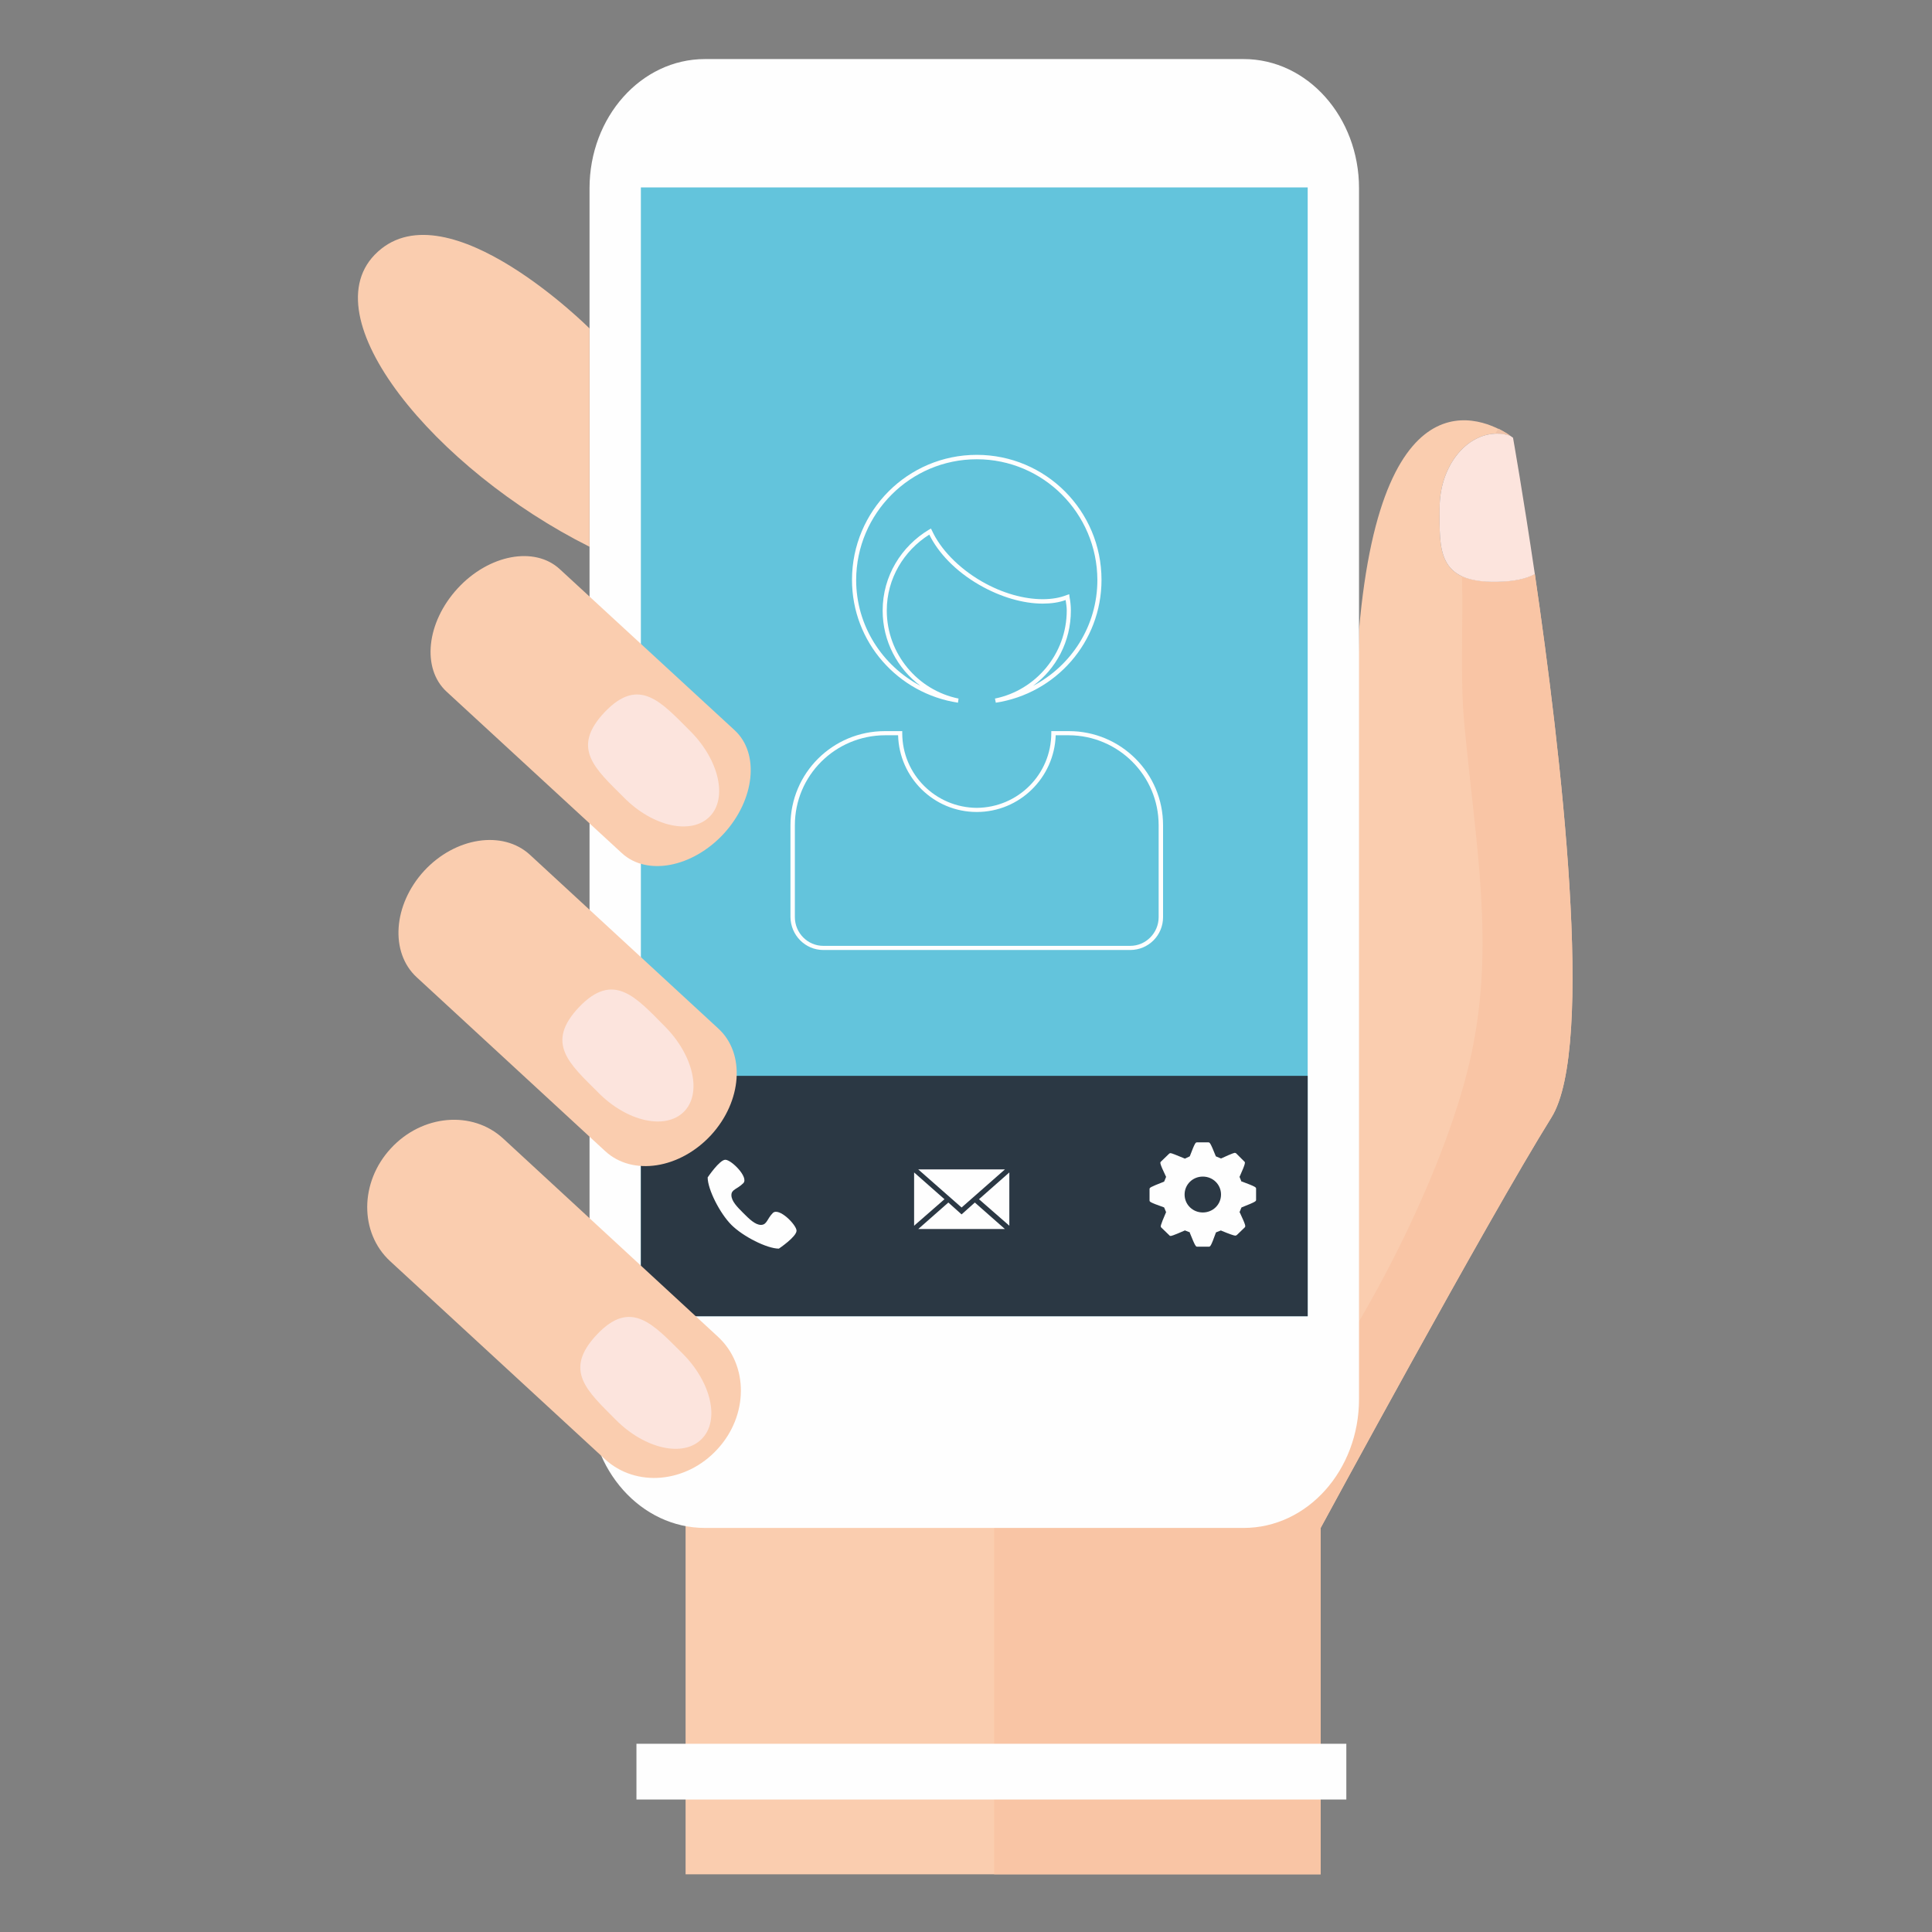
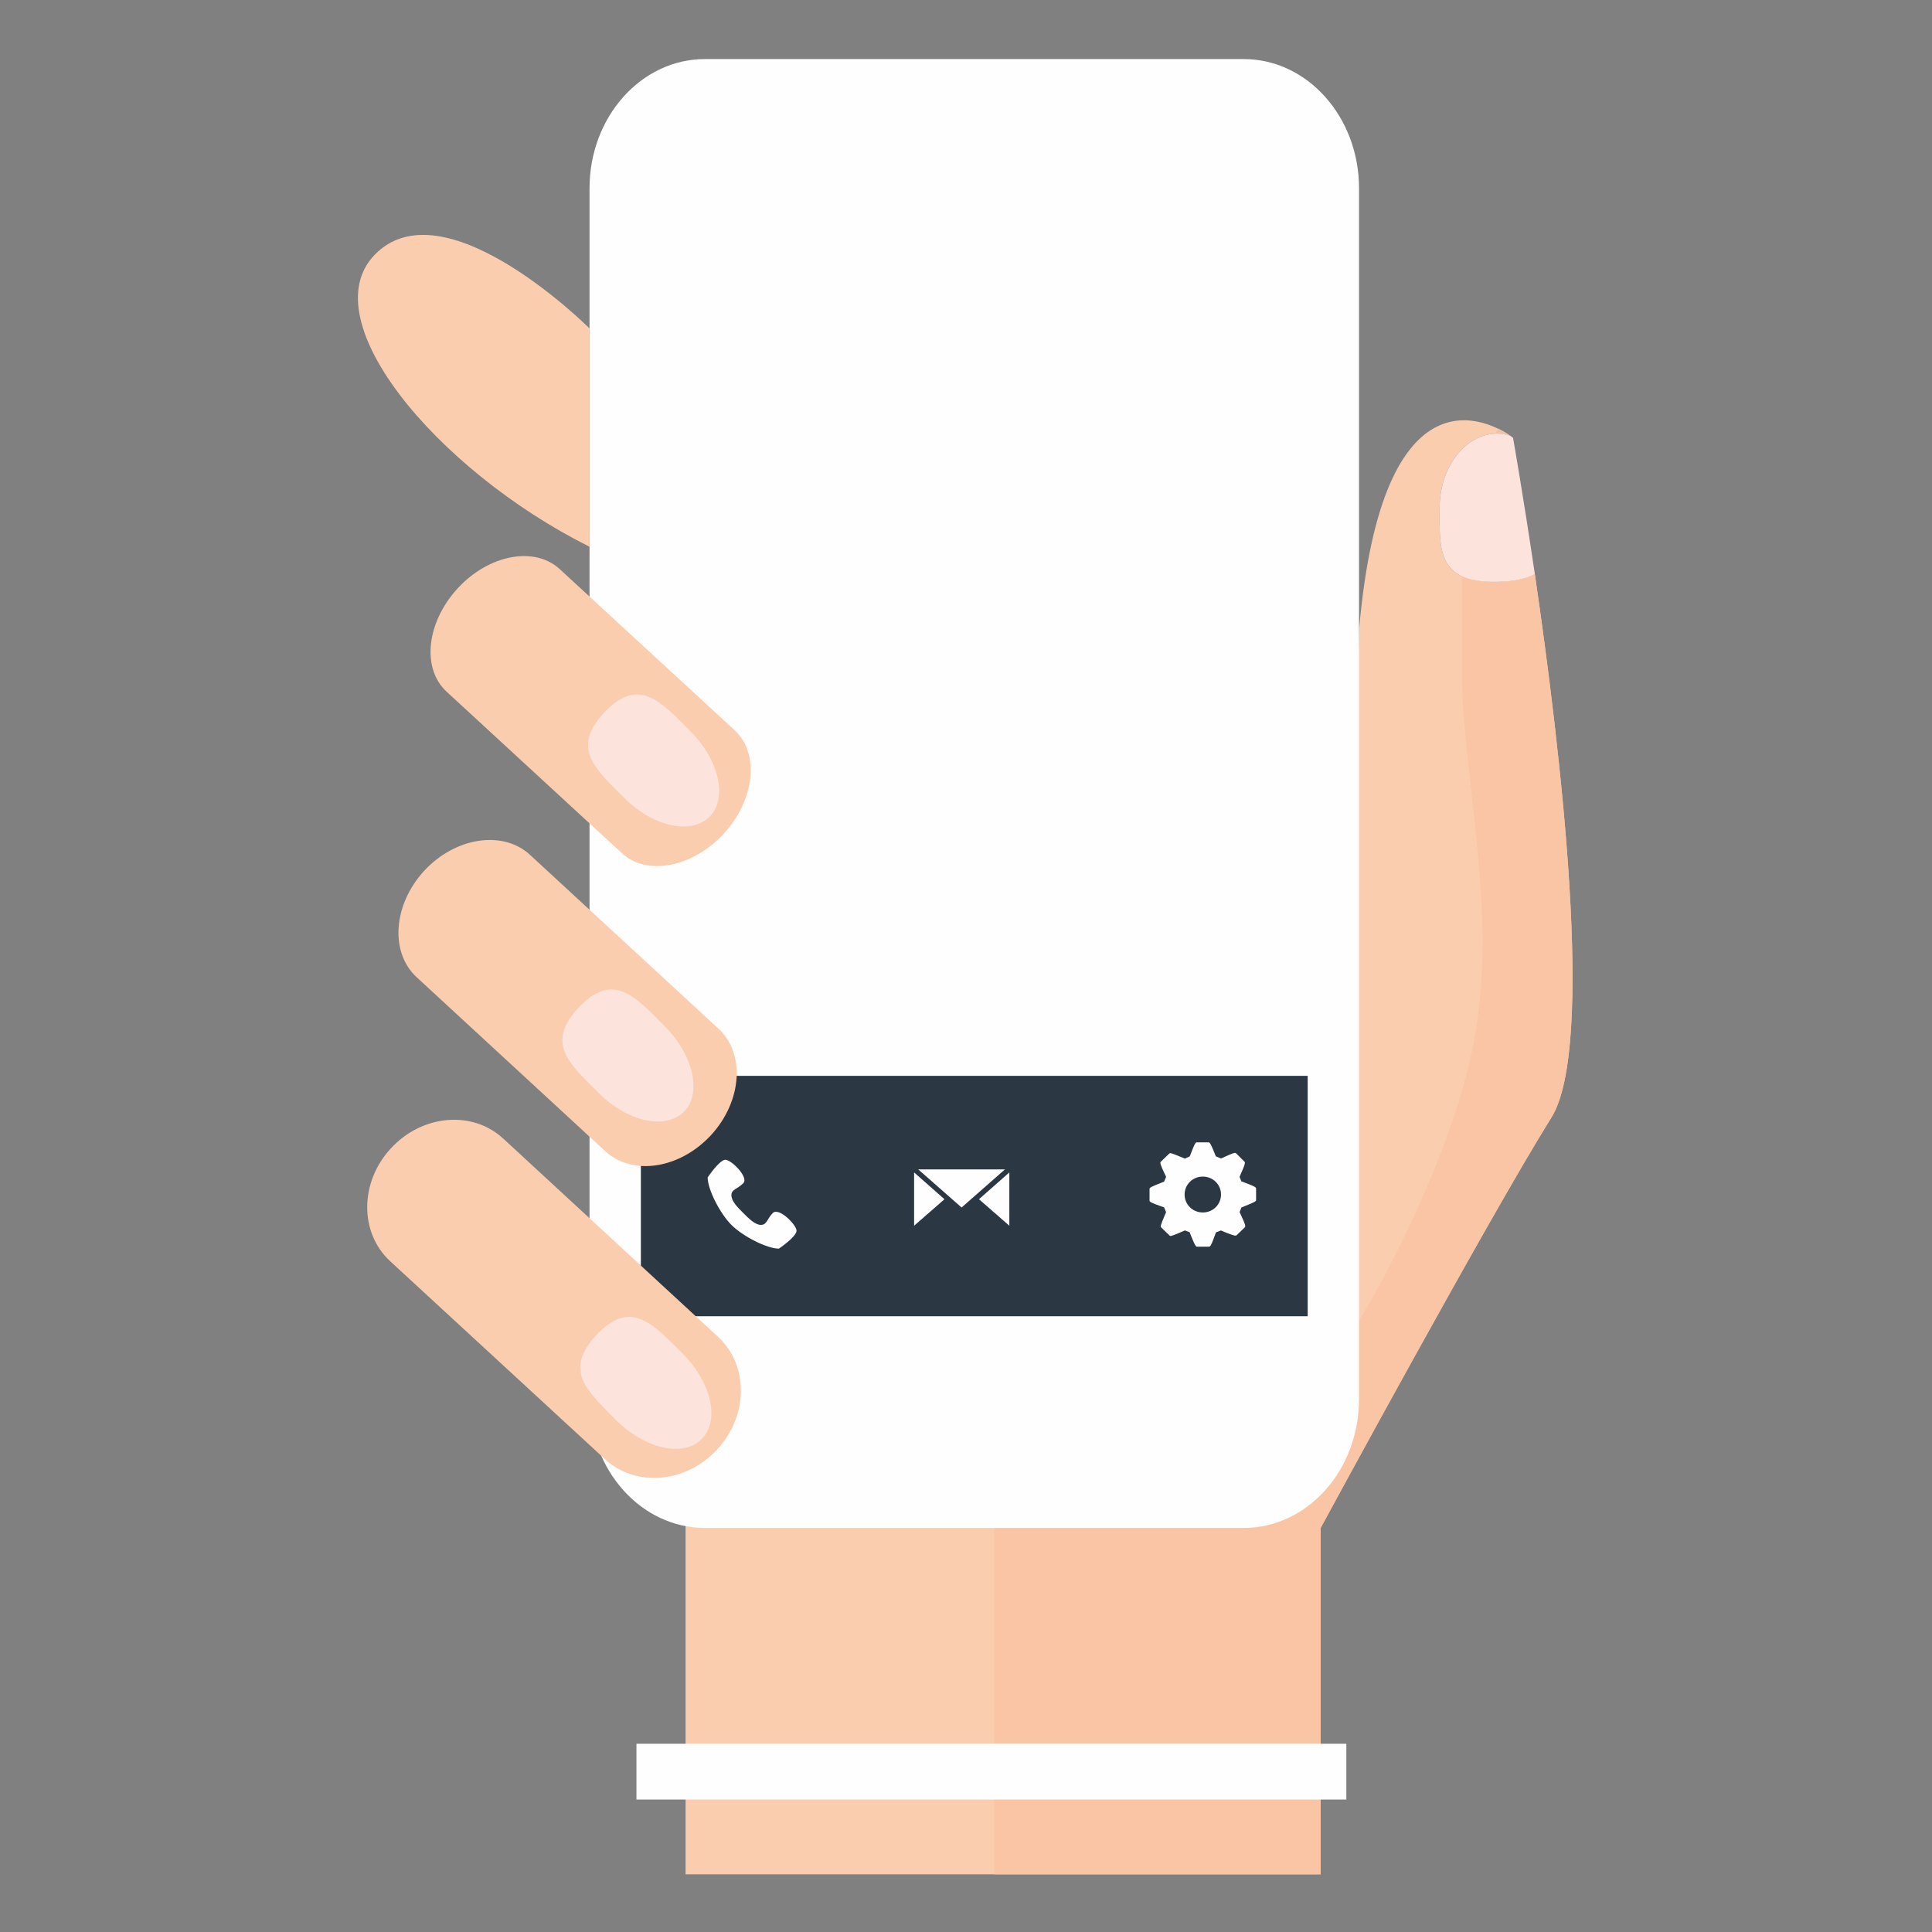
<svg xmlns="http://www.w3.org/2000/svg" xml:space="preserve" width="70px" height="70px" version="1.1" style="shape-rendering:geometricPrecision; text-rendering:geometricPrecision; image-rendering:optimizeQuality; fill-rule:evenodd; clip-rule:evenodd" viewBox="0 0 7000 7000">
  <rect x="0" y="0" width="7000" height="7000" fill="#808080" stroke="none" />
  <defs>
    <style type="text/css">
   
    .fil0 {fill:none;fill-rule:nonzero}
    .fil5 {fill:#FEFEFE;fill-rule:nonzero}
    .fil4 {fill:#FCE4DD;fill-rule:nonzero}
    .fil1 {fill:#FACDAF;fill-rule:nonzero}
    .fil2 {fill:#F9C5A5;fill-rule:nonzero}
    .fil3 {fill:#F0C3A8;fill-rule:nonzero}
    .fil6 {fill:#63C4DC;fill-rule:nonzero}
    .fil7 {fill:#2B3844;fill-rule:nonzero}
   
  </style>
  </defs>
  <g id="Layer_x0020_1">
    <polygon class="fil0" points="-3,7003 6997,7003 6997,3 -3,3 " />
    <g id="_1710228441904">
      <path class="fil1" d="M5561 2080c-31,17 -74,27 -136,28 -221,5 -209,-120 -209,-268 0,-148 94,-269 209,-269 16,0 32,3 47,8 -66,-46 -463,-276 -548,704l-23 1231 -1464 0 627 2952 721 -930c0,0 604,-1115 836,-1487 160,-256 34,-1327 -60,-1969z" />
      <polygon class="fil1" points="2484,6791 4785,6791 4785,5420 2484,5420 " />
      <path class="fil2" d="M5561 2080c-31,17 -74,27 -136,28 -56,1 -98,-6 -128,-20 5,181 -8,361 9,541 43,448 108,789 27,1181 -84,404 -373,974 -623,1300 -214,280 -470,554 -777,736l131 620 721 -930c0,0 604,-1115 836,-1487 160,-256 34,-1327 -60,-1969z" />
      <path class="fil3" d="M5425 1571c16,0 32,3 47,8 -8,-7 -24,-16 -43,-26 -4,6 -8,13 -12,19 3,0 5,-1 8,-1z" />
      <path class="fil4" d="M5216 1840c0,148 -12,273 209,268 62,-1 105,-11 136,-28 -43,-291 -79,-494 -79,-494 0,0 -4,-3 -10,-7 -15,-5 -31,-8 -47,-8 -115,0 -209,121 -209,269z" />
      <polygon class="fil2" points="3602,6791 4785,6791 4785,5420 3602,5420 " />
      <path class="fil5" d="M4924 5069c0,258 -187,467 -418,467l-1952 0c-231,0 -418,-209 -418,-467l0 -4387c0,-258 187,-468 418,-468l1952 0c231,0 418,210 418,468l0 4387z" />
-       <path class="fil6" d="M4738 4769l0 -4087c0,-1 0,-2 0,-3l-2416 0c0,1 0,2 0,3l0 4087 2416 0z" />
      <polygon class="fil7" points="2322,4769 4738,4769 4738,3898 2322,3898 " />
      <path class="fil1" d="M2601 4843c112,103 111,286 -2,408l0 0c-113,123 -295,139 -407,36l-779 -718c-111,-103 -110,-286 3,-408l0 0c113,-123 295,-139 407,-36l778 718z" />
      <path class="fil1" d="M2603 3727c98,90 86,263 -27,386l0 0c-113,122 -284,149 -383,58l-683 -630c-98,-90 -86,-263 27,-386l0 0c113,-122 285,-148 383,-58l683 630z" />
      <path class="fil1" d="M2662 2646c91,84 73,252 -40,375l0 0c-113,122 -278,154 -369,70l-635 -585c-91,-84 -73,-251 40,-374l0 0c113,-123 279,-154 370,-70l634 584z" />
      <path class="fil1" d="M2136 1190c0,0 -511,-511 -767,-278 -256,232 209,790 767,1069l0 -791z" />
      <path class="fil4" d="M2473 4904c105,105 136,244 69,310 -66,67 -205,36 -310,-69 -104,-105 -193,-179 -69,-310 124,-131 205,-35 310,69z" />
      <path class="fil4" d="M2408 3718c105,105 136,244 70,310 -67,67 -206,36 -310,-69 -105,-105 -194,-179 -70,-310 125,-131 206,-36 310,69z" />
      <path class="fil4" d="M2501 2649c105,105 136,244 70,310 -67,67 -206,36 -310,-69 -105,-105 -194,-179 -70,-310 125,-131 205,-36 310,69z" />
      <polygon class="fil5" points="2306,6520 4878,6520 4878,6318 2306,6318 " />
-       <path class="fil5" d="M3875 2162c3,16 5,33 5,50l0 0c0,112 -53,211 -137,273l0 0c139,-73 233,-217 233,-384l0 0c-1,-241 -196,-437 -437,-437l0 0c-241,0 -436,196 -437,437l0 0c0,167 95,311 233,384l0 0c-83,-62 -137,-161 -137,-273l0 0c0,-125 68,-233 168,-293l0 0 7 -4 4 8c30,65 93,133 179,183l0 0c76,44 155,65 222,65l0 0c33,0 62,-5 87,-15l0 0 9 -3 1 9 0 0zm-270 369c148,-30 260,-162 260,-319l0 0c0,-13 -2,-25 -4,-38l0 0c-24,9 -53,13 -83,13l0 0c-70,0 -152,-23 -230,-68l0 0c-85,-49 -148,-115 -181,-182l0 0c-92,58 -154,159 -154,275l0 0c0,157 112,289 260,319l0 0 -1 8 1 -8 -1 8 1 -8 -2 15c-217,-33 -384,-219 -384,-445l0 0c0,-250 202,-453 452,-453l0 0c250,0 452,203 452,453l0 0c0,226 -166,412 -383,445l0 0 -3 -15 0 0z" />
      <path class="fil5" d="M2983 3442c-65,0 -118,-53 -119,-119l0 -333c0,-189 153,-341 342,-341l63 0 0 7c0,150 121,270 270,271l0 0c149,-1 270,-121 270,-271l0 -7 64 0 0 15 -48 0c-5,154 -131,278 -286,278l0 0c-155,0 -281,-124 -285,-278l-48 0c-180,1 -326,146 -326,326l0 333c0,57 46,104 103,104l1112 0c57,0 103,-47 103,-104l0 0 0 -333c0,-180 -146,-325 -325,-326l0 -15c188,0 341,152 341,341l0 333c0,66 -53,119 -119,119l-1112 0 0 0z" />
      <path class="fil5" d="M4358 4393c-37,0 -66,-29 -66,-65 0,-36 29,-65 66,-65 37,0 66,29 66,65 0,36 -29,65 -66,65zm142 -112l-2 0 -7 -17 1 -2c22,-49 20,-51 16,-54l-29 -29c-1,-1 -3,-2 -5,-2 -1,0 -6,0 -49,20l-2 0 -17 -7 -1 -1c-20,-50 -22,-50 -27,-50l-41 0c-5,0 -7,0 -26,50l-1 1 -17 8 -2 -1c-29,-12 -46,-19 -50,-19 -2,0 -4,1 -5,2l-30 29c-3,3 -5,5 18,53l1 2 -7 17 -2 1c-51,20 -51,21 -51,27l0 40c0,5 0,7 51,25l2 1 7 17 -1 2c-21,49 -20,50 -16,54l29 28c1,2 3,2 5,2 1,0 6,0 49,-19l2 -1 18 7 0 2c20,50 22,50 27,50l41 0c6,0 8,0 26,-50l1 -2 18 -7 1 1c29,12 46,18 51,18 1,0 3,-1 5,-2l29 -28c3,-4 5,-5 -18,-54l-1 -1 7 -17 2 -1c51,-20 51,-22 51,-27l0 -40c0,-5 0,-7 -51,-26z" />
      <polygon class="fil5" points="3484,4375 3327,4237 3641,4237 " />
      <polygon class="fil5" points="3422,4345 3312,4441 3312,4248 " />
-       <polygon class="fil5" points="3436,4357 3484,4400 3532,4357 3641,4453 3327,4453 " />
      <polygon class="fil5" points="3547,4345 3657,4248 3657,4441 " />
      <path class="fil5" d="M2800 4395c-21,21 -21,43 -43,43 -21,0 -43,-22 -64,-43 -22,-22 -43,-43 -43,-65 0,-21 21,-21 43,-43 21,-21 -43,-85 -65,-85 -21,0 -64,64 -64,64 0,43 44,130 86,172 42,42 129,86 172,86 0,0 64,-43 64,-65 0,-21 -64,-86 -86,-64z" />
    </g>
  </g>
</svg>